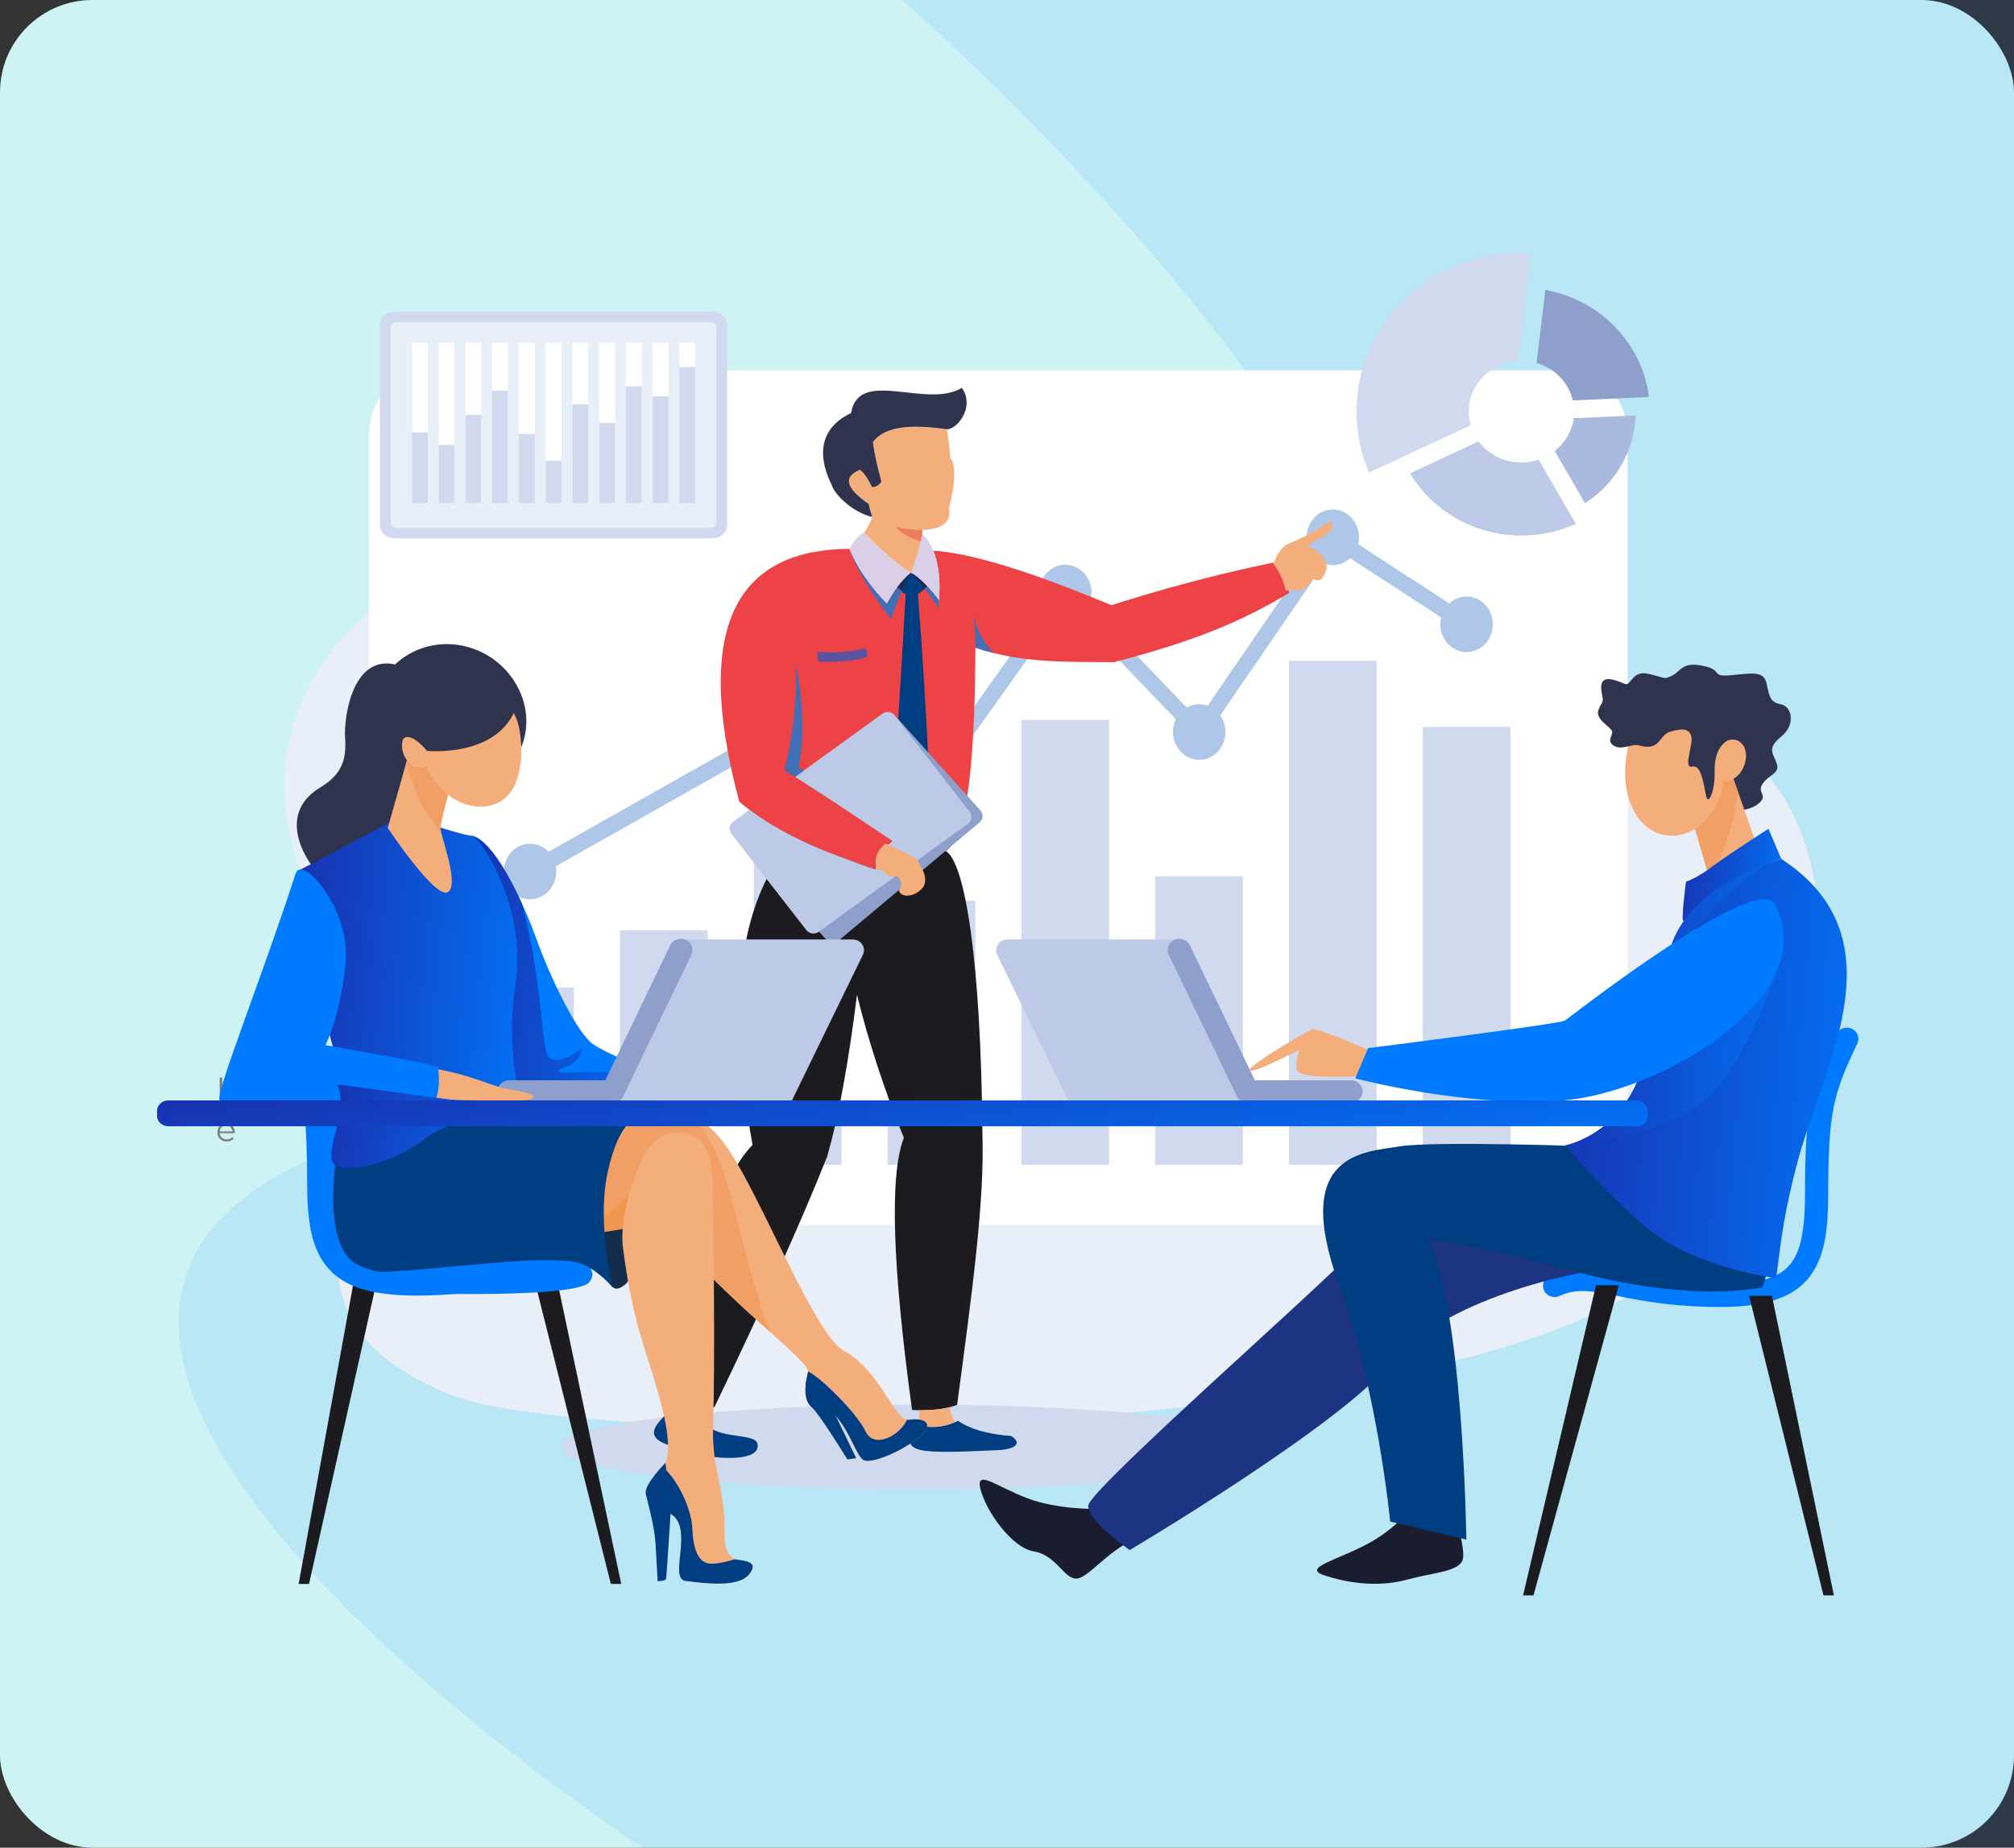
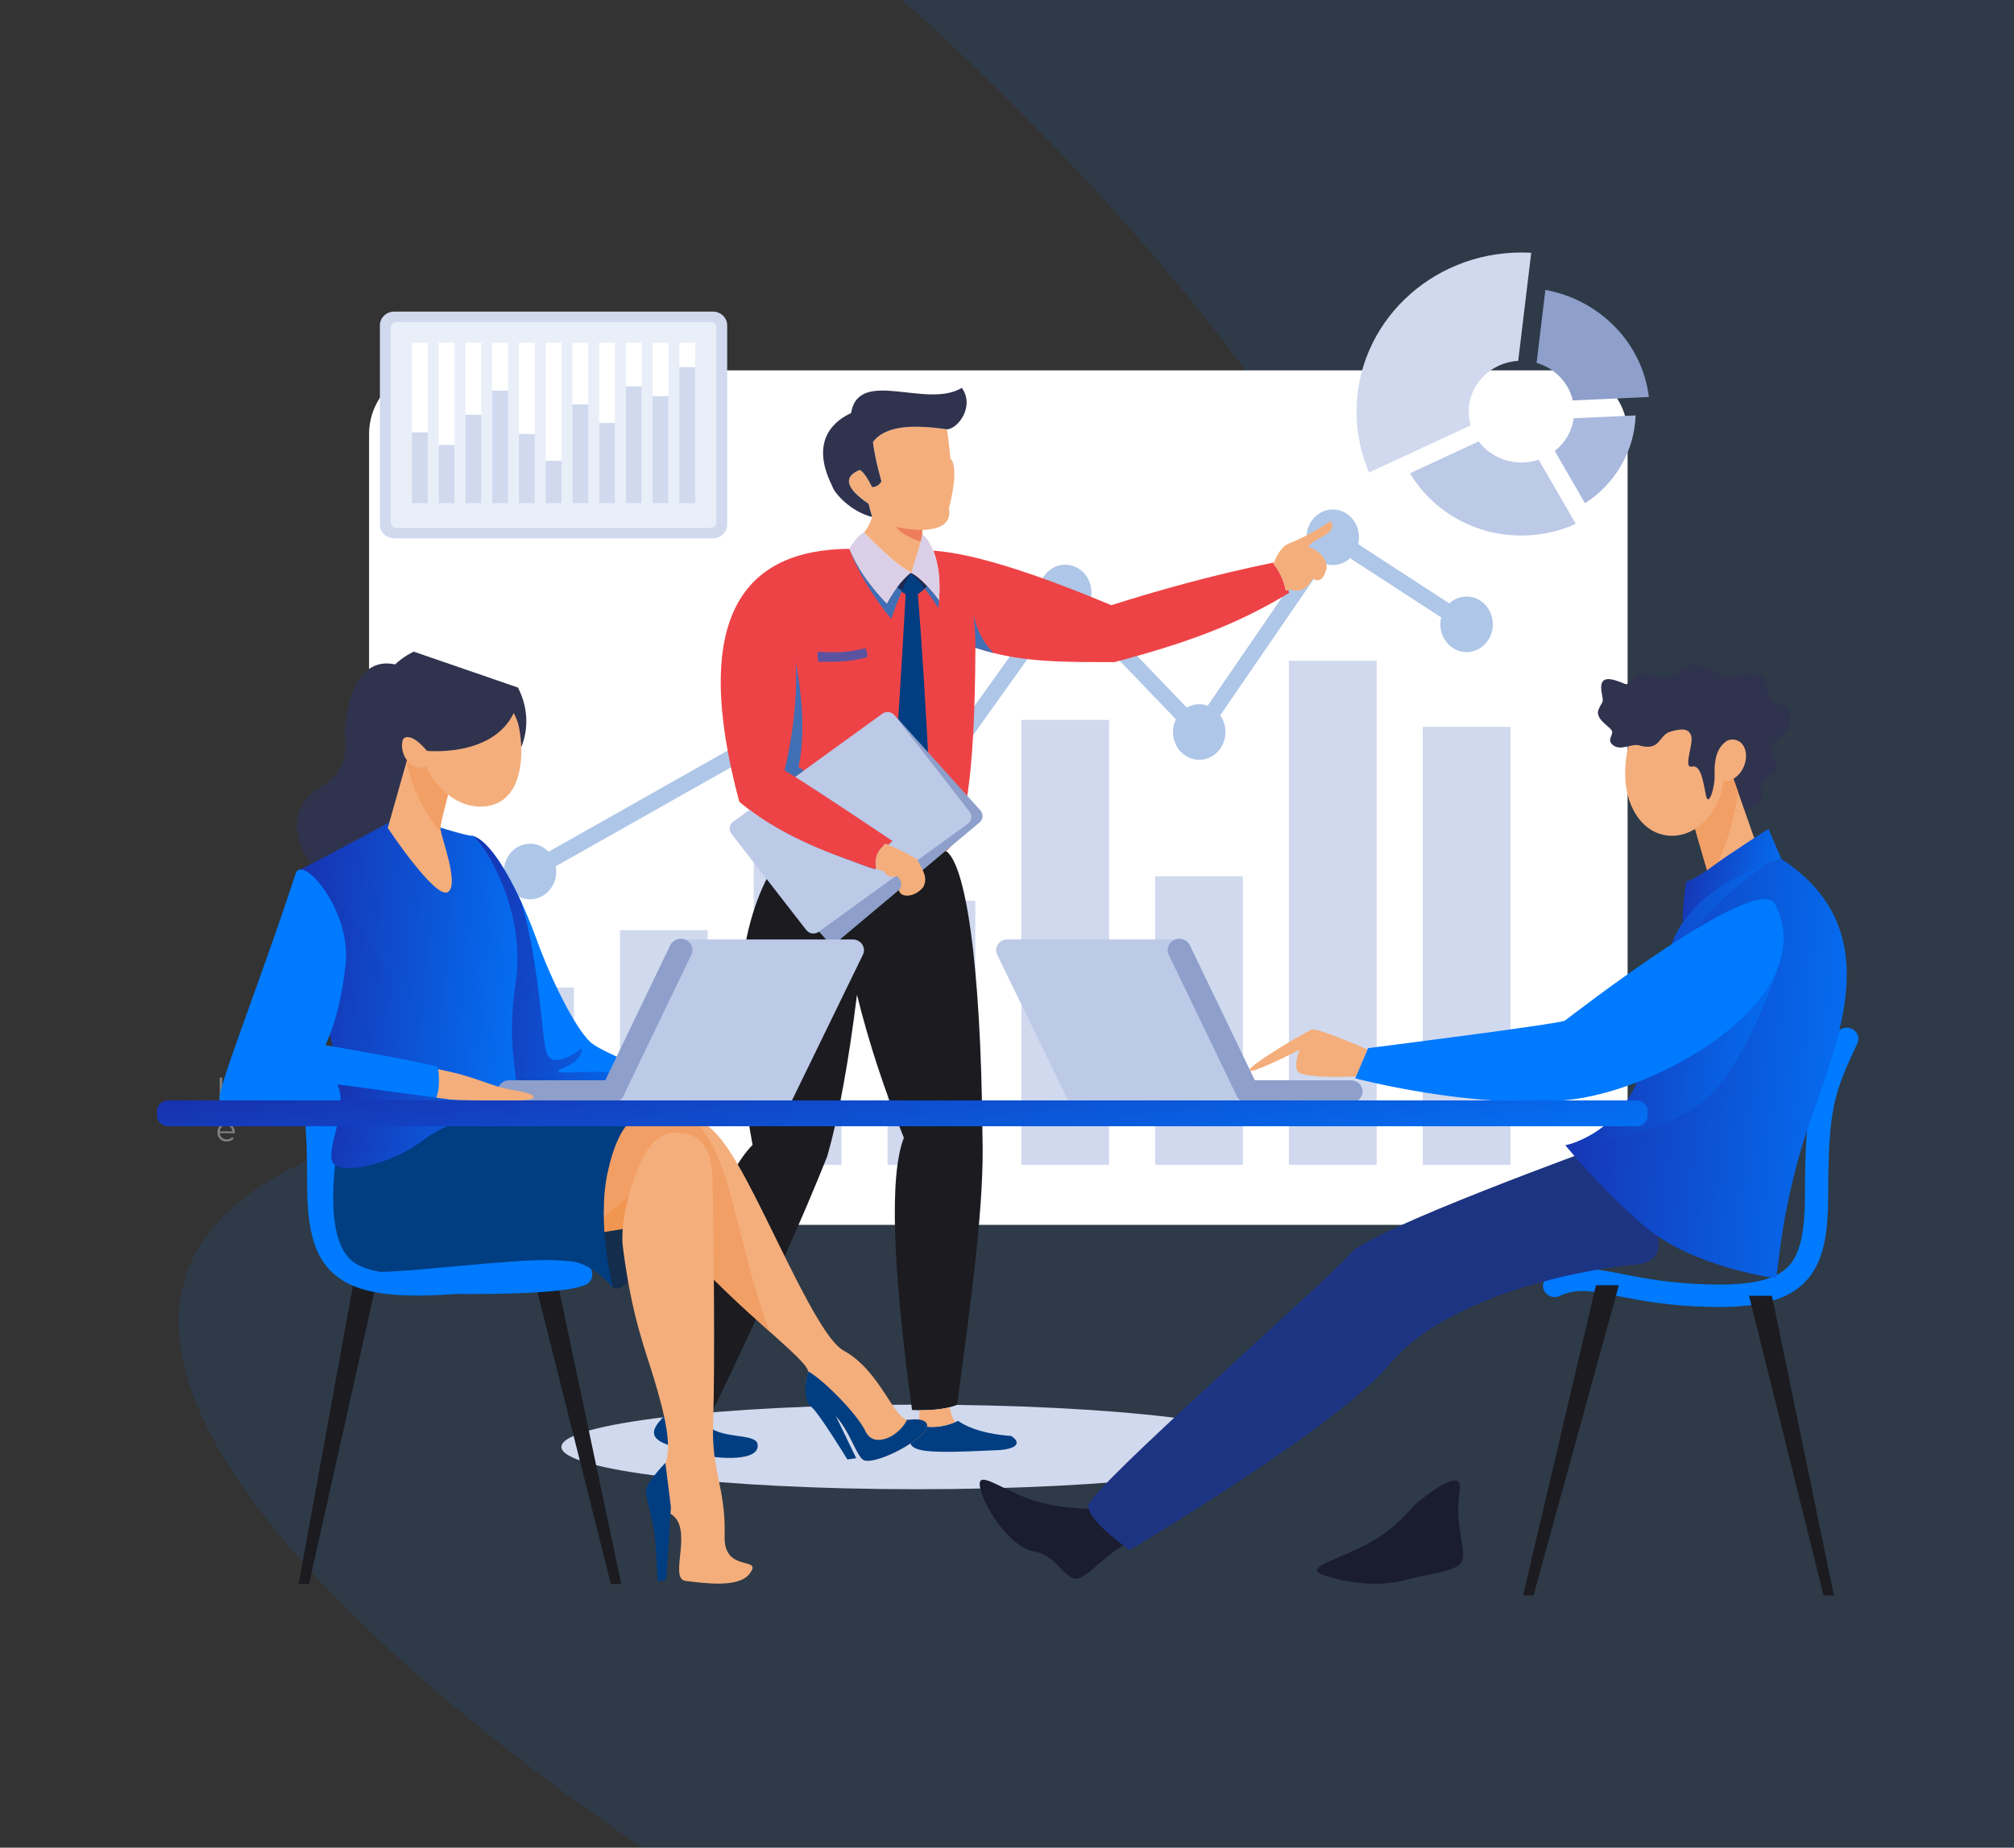
<svg xmlns="http://www.w3.org/2000/svg" width="654" height="600" viewBox="0 0 654 600" fill="none">
  <rect x="0" y="0" width="654" height="600" fill="#333333" stroke="none" />
-   <rect width="654" height="600" rx="30" fill="#CDF3F5" />
  <path opacity="0.1" d="M208.765 600H654V0H292.935C292.935 0 690.854 344.228 259.287 351.9C-161.974 359.391 208.765 600 208.765 600Z" fill="#007AFF" />
  <path d="M76.98 349.925H77.783V357.63H76.98V349.925ZM72.158 357.63H71.344V349.925H72.158V357.63ZM77.057 354.075H72.07V353.359H77.057V354.075ZM82.489 357.685C81.931 357.685 81.429 357.561 80.981 357.311C80.541 357.054 80.192 356.706 79.935 356.265C79.678 355.818 79.55 355.308 79.55 354.735C79.55 354.155 79.678 353.645 79.935 353.205C80.192 352.765 80.541 352.42 80.981 352.17C81.421 351.921 81.924 351.796 82.489 351.796C83.061 351.796 83.568 351.921 84.008 352.17C84.456 352.42 84.804 352.765 85.054 353.205C85.311 353.645 85.439 354.155 85.439 354.735C85.439 355.308 85.311 355.818 85.054 356.265C84.804 356.706 84.456 357.054 84.008 357.311C83.56 357.561 83.054 357.685 82.489 357.685ZM82.489 356.992C82.907 356.992 83.278 356.9 83.601 356.717C83.924 356.526 84.177 356.262 84.36 355.924C84.551 355.579 84.647 355.183 84.647 354.735C84.647 354.28 84.551 353.884 84.36 353.546C84.177 353.209 83.924 352.948 83.601 352.765C83.278 352.574 82.911 352.479 82.5 352.479C82.089 352.479 81.722 352.574 81.399 352.765C81.076 352.948 80.82 353.209 80.629 353.546C80.438 353.884 80.343 354.28 80.343 354.735C80.343 355.183 80.438 355.579 80.629 355.924C80.82 356.262 81.076 356.526 81.399 356.717C81.722 356.9 82.085 356.992 82.489 356.992ZM94.256 351.796C94.726 351.796 95.133 351.888 95.478 352.071C95.83 352.247 96.102 352.519 96.292 352.886C96.49 353.253 96.59 353.715 96.59 354.273V357.63H95.808V354.35C95.808 353.741 95.661 353.282 95.368 352.974C95.082 352.658 94.674 352.501 94.146 352.501C93.75 352.501 93.405 352.585 93.111 352.754C92.825 352.915 92.601 353.154 92.44 353.469C92.285 353.777 92.209 354.152 92.209 354.592V357.63H91.427V354.35C91.427 353.741 91.28 353.282 90.987 352.974C90.693 352.658 90.282 352.501 89.754 352.501C89.365 352.501 89.023 352.585 88.73 352.754C88.436 352.915 88.209 353.154 88.047 353.469C87.893 353.777 87.816 354.152 87.816 354.592V357.63H87.035V351.851H87.783V353.414L87.662 353.139C87.838 352.721 88.121 352.394 88.51 352.159C88.906 351.917 89.372 351.796 89.908 351.796C90.473 351.796 90.954 351.939 91.35 352.225C91.746 352.504 92.003 352.926 92.12 353.491L91.812 353.37C91.981 352.901 92.278 352.523 92.704 352.236C93.137 351.943 93.654 351.796 94.256 351.796ZM73.633 370.685C73.032 370.685 72.503 370.561 72.048 370.311C71.593 370.054 71.237 369.706 70.981 369.265C70.724 368.818 70.595 368.308 70.595 367.735C70.595 367.163 70.716 366.656 70.959 366.216C71.208 365.776 71.546 365.431 71.971 365.181C72.404 364.924 72.888 364.796 73.424 364.796C73.967 364.796 74.448 364.921 74.866 365.17C75.292 365.413 75.626 365.757 75.868 366.205C76.11 366.645 76.231 367.155 76.231 367.735C76.231 367.772 76.228 367.812 76.22 367.856C76.22 367.893 76.22 367.933 76.22 367.977H71.19V367.394H75.802L75.494 367.625C75.494 367.207 75.402 366.836 75.219 366.513C75.042 366.183 74.8 365.926 74.492 365.743C74.184 365.559 73.828 365.468 73.424 365.468C73.028 365.468 72.672 365.559 72.356 365.743C72.041 365.926 71.795 366.183 71.619 366.513C71.443 366.844 71.355 367.221 71.355 367.647V367.768C71.355 368.209 71.45 368.597 71.641 368.935C71.839 369.265 72.111 369.526 72.456 369.717C72.808 369.9 73.208 369.992 73.655 369.992C74.008 369.992 74.334 369.929 74.635 369.805C74.943 369.68 75.207 369.489 75.428 369.232L75.868 369.739C75.611 370.047 75.288 370.282 74.899 370.443C74.518 370.605 74.096 370.685 73.633 370.685Z" fill="#808080" />
  <path d="M121.82 357.63L125.342 349.925H126.146L129.669 357.63H128.81L125.574 350.398H125.904L122.667 357.63H121.82ZM123.207 355.572L123.449 354.911H127.929L128.171 355.572H123.207ZM133.761 357.685C133.255 357.685 132.8 357.572 132.396 357.344C131.993 357.109 131.673 356.772 131.439 356.331C131.204 355.891 131.086 355.359 131.086 354.735C131.086 354.104 131.204 353.572 131.439 353.139C131.681 352.699 132.004 352.365 132.407 352.137C132.811 351.91 133.262 351.796 133.761 351.796C134.312 351.796 134.803 351.921 135.236 352.17C135.677 352.413 136.021 352.754 136.271 353.194C136.521 353.634 136.645 354.148 136.645 354.735C136.645 355.315 136.521 355.829 136.271 356.276C136.021 356.717 135.677 357.062 135.236 357.311C134.803 357.561 134.312 357.685 133.761 357.685ZM130.778 357.63V349.462H131.56V353.557L131.45 354.724L131.527 355.891V357.63H130.778ZM133.706 356.992C134.117 356.992 134.484 356.9 134.807 356.717C135.13 356.526 135.387 356.262 135.578 355.924C135.768 355.579 135.864 355.183 135.864 354.735C135.864 354.28 135.768 353.884 135.578 353.546C135.387 353.209 135.13 352.948 134.807 352.765C134.484 352.574 134.117 352.479 133.706 352.479C133.295 352.479 132.925 352.574 132.594 352.765C132.271 352.948 132.015 353.209 131.824 353.546C131.64 353.884 131.549 354.28 131.549 354.735C131.549 355.183 131.64 355.579 131.824 355.924C132.015 356.262 132.271 356.526 132.594 356.717C132.925 356.9 133.295 356.992 133.706 356.992ZM140.594 357.685C140.036 357.685 139.534 357.561 139.086 357.311C138.646 357.054 138.297 356.706 138.04 356.265C137.784 355.818 137.655 355.308 137.655 354.735C137.655 354.155 137.784 353.645 138.04 353.205C138.297 352.765 138.646 352.42 139.086 352.17C139.526 351.921 140.029 351.796 140.594 351.796C141.167 351.796 141.673 351.921 142.113 352.17C142.561 352.42 142.91 352.765 143.159 353.205C143.416 353.645 143.544 354.155 143.544 354.735C143.544 355.308 143.416 355.818 143.159 356.265C142.91 356.706 142.561 357.054 142.113 357.311C141.666 357.561 141.159 357.685 140.594 357.685ZM140.594 356.992C141.012 356.992 141.383 356.9 141.706 356.717C142.029 356.526 142.282 356.262 142.466 355.924C142.656 355.579 142.752 355.183 142.752 354.735C142.752 354.28 142.656 353.884 142.466 353.546C142.282 353.209 142.029 352.948 141.706 352.765C141.383 352.574 141.016 352.479 140.605 352.479C140.194 352.479 139.827 352.574 139.504 352.765C139.182 352.948 138.925 353.209 138.734 353.546C138.543 353.884 138.448 354.28 138.448 354.735C138.448 355.183 138.543 355.579 138.734 355.924C138.925 356.262 139.182 356.526 139.504 356.717C139.827 356.9 140.191 356.992 140.594 356.992ZM147.529 357.685C147.037 357.685 146.608 357.594 146.241 357.41C145.874 357.227 145.588 356.951 145.382 356.584C145.184 356.218 145.085 355.759 145.085 355.209V351.851H145.866V355.12C145.866 355.737 146.017 356.203 146.318 356.518C146.626 356.827 147.055 356.981 147.606 356.981C148.009 356.981 148.358 356.9 148.651 356.739C148.952 356.57 149.18 356.328 149.334 356.012C149.495 355.697 149.576 355.319 149.576 354.878V351.851H150.358V357.63H149.609V356.045L149.73 356.331C149.547 356.757 149.261 357.091 148.872 357.333C148.49 357.568 148.042 357.685 147.529 357.685ZM154.363 357.685C153.82 357.685 153.402 357.539 153.108 357.245C152.815 356.951 152.668 356.537 152.668 356.001V350.574H153.45V355.957C153.45 356.295 153.534 356.555 153.703 356.739C153.879 356.922 154.128 357.014 154.451 357.014C154.796 357.014 155.082 356.915 155.31 356.717L155.585 357.278C155.431 357.417 155.244 357.52 155.024 357.586C154.811 357.652 154.591 357.685 154.363 357.685ZM151.633 352.501V351.851H155.211V352.501H151.633ZM125.276 370.685C124.785 370.685 124.355 370.594 123.988 370.41C123.621 370.227 123.335 369.951 123.13 369.584C122.932 369.218 122.833 368.759 122.833 368.209V364.851H123.614V368.12C123.614 368.737 123.765 369.203 124.065 369.518C124.374 369.827 124.803 369.981 125.353 369.981C125.757 369.981 126.106 369.9 126.399 369.739C126.7 369.57 126.928 369.328 127.082 369.012C127.243 368.697 127.324 368.319 127.324 367.878V364.851H128.105V370.63H127.357V369.045L127.478 369.331C127.294 369.757 127.008 370.091 126.619 370.333C126.238 370.568 125.79 370.685 125.276 370.685ZM131.836 370.685C131.359 370.685 130.907 370.619 130.482 370.487C130.056 370.348 129.722 370.175 129.48 369.97L129.832 369.353C130.067 369.529 130.368 369.684 130.735 369.816C131.102 369.94 131.487 370.003 131.891 370.003C132.441 370.003 132.837 369.918 133.08 369.75C133.322 369.573 133.443 369.342 133.443 369.056C133.443 368.843 133.373 368.678 133.234 368.561C133.102 368.436 132.925 368.344 132.705 368.286C132.485 368.22 132.239 368.164 131.968 368.12C131.696 368.076 131.425 368.025 131.153 367.966C130.889 367.908 130.647 367.823 130.427 367.713C130.207 367.596 130.027 367.438 129.887 367.24C129.755 367.042 129.689 366.777 129.689 366.447C129.689 366.132 129.777 365.849 129.953 365.6C130.129 365.35 130.386 365.156 130.724 365.016C131.069 364.869 131.487 364.796 131.979 364.796C132.353 364.796 132.727 364.847 133.102 364.95C133.476 365.046 133.784 365.174 134.026 365.335L133.685 365.963C133.428 365.787 133.153 365.662 132.859 365.589C132.566 365.508 132.272 365.468 131.979 365.468C131.458 365.468 131.072 365.559 130.823 365.743C130.581 365.919 130.46 366.146 130.46 366.425C130.46 366.645 130.526 366.818 130.658 366.943C130.797 367.067 130.977 367.166 131.197 367.24C131.425 367.306 131.671 367.361 131.935 367.405C132.206 367.449 132.474 367.504 132.738 367.57C133.01 367.629 133.256 367.713 133.476 367.823C133.703 367.926 133.883 368.076 134.015 368.275C134.155 368.465 134.224 368.719 134.224 369.034C134.224 369.372 134.129 369.665 133.938 369.915C133.755 370.157 133.483 370.348 133.124 370.487C132.771 370.619 132.342 370.685 131.836 370.685Z" fill="#808080" />
  <path d="M187.025 357.696C186.453 357.696 185.902 357.605 185.374 357.421C184.853 357.23 184.449 356.988 184.163 356.695L184.482 356.067C184.754 356.331 185.117 356.555 185.572 356.739C186.034 356.915 186.519 357.003 187.025 357.003C187.509 357.003 187.902 356.944 188.203 356.827C188.511 356.702 188.735 356.537 188.874 356.331C189.021 356.126 189.094 355.898 189.094 355.649C189.094 355.348 189.006 355.106 188.83 354.922C188.661 354.739 188.438 354.596 188.159 354.493C187.88 354.383 187.572 354.288 187.234 354.207C186.897 354.126 186.559 354.042 186.221 353.954C185.884 353.858 185.572 353.733 185.286 353.579C185.007 353.425 184.779 353.223 184.603 352.974C184.434 352.717 184.35 352.383 184.35 351.972C184.35 351.591 184.449 351.242 184.647 350.926C184.853 350.604 185.165 350.347 185.583 350.156C186.001 349.958 186.537 349.859 187.19 349.859C187.623 349.859 188.052 349.921 188.478 350.046C188.904 350.163 189.271 350.328 189.579 350.541L189.304 351.191C188.973 350.97 188.621 350.809 188.247 350.706C187.88 350.604 187.524 350.552 187.179 350.552C186.717 350.552 186.335 350.615 186.034 350.739C185.733 350.864 185.51 351.033 185.363 351.246C185.223 351.451 185.154 351.686 185.154 351.95C185.154 352.251 185.238 352.493 185.407 352.677C185.583 352.86 185.81 353.003 186.089 353.106C186.375 353.209 186.687 353.3 187.025 353.381C187.363 353.462 187.696 353.55 188.027 353.645C188.364 353.741 188.672 353.866 188.951 354.02C189.238 354.166 189.465 354.365 189.634 354.614C189.81 354.864 189.898 355.19 189.898 355.594C189.898 355.968 189.795 356.317 189.59 356.64C189.384 356.955 189.069 357.212 188.643 357.41C188.225 357.601 187.685 357.696 187.025 357.696ZM193.962 357.685C193.361 357.685 192.832 357.561 192.377 357.311C191.922 357.054 191.566 356.706 191.31 356.265C191.053 355.818 190.924 355.308 190.924 354.735C190.924 354.163 191.045 353.656 191.288 353.216C191.537 352.776 191.875 352.431 192.3 352.181C192.733 351.924 193.218 351.796 193.753 351.796C194.296 351.796 194.777 351.921 195.195 352.17C195.621 352.413 195.955 352.757 196.197 353.205C196.439 353.645 196.56 354.155 196.56 354.735C196.56 354.772 196.557 354.812 196.549 354.856C196.549 354.893 196.549 354.933 196.549 354.977H191.519V354.394H196.131L195.823 354.625C195.823 354.207 195.731 353.836 195.548 353.513C195.372 353.183 195.129 352.926 194.821 352.743C194.513 352.559 194.157 352.468 193.753 352.468C193.357 352.468 193.001 352.559 192.686 352.743C192.37 352.926 192.124 353.183 191.948 353.513C191.772 353.844 191.684 354.221 191.684 354.647V354.768C191.684 355.209 191.779 355.597 191.97 355.935C192.168 356.265 192.44 356.526 192.785 356.717C193.137 356.9 193.537 356.992 193.985 356.992C194.337 356.992 194.663 356.929 194.964 356.805C195.272 356.68 195.537 356.489 195.757 356.232L196.197 356.739C195.94 357.047 195.617 357.282 195.228 357.443C194.847 357.605 194.425 357.685 193.962 357.685ZM198.151 357.63V351.851H198.9V353.425L198.823 353.15C198.984 352.71 199.256 352.376 199.637 352.148C200.019 351.913 200.492 351.796 201.057 351.796V352.556C201.028 352.556 200.999 352.556 200.969 352.556C200.94 352.548 200.91 352.545 200.881 352.545C200.272 352.545 199.795 352.732 199.45 353.106C199.105 353.473 198.933 353.998 198.933 354.68V357.63H198.151ZM204.217 357.63L201.652 351.851H202.466L204.822 357.212H204.437L206.826 351.851H207.596L205.02 357.63H204.217ZM184.735 370.63V364.851H185.517V370.63H184.735ZM185.132 363.574C184.97 363.574 184.834 363.519 184.724 363.409C184.614 363.299 184.559 363.167 184.559 363.013C184.559 362.859 184.614 362.73 184.724 362.628C184.834 362.517 184.97 362.462 185.132 362.462C185.293 362.462 185.429 362.514 185.539 362.616C185.649 362.719 185.704 362.848 185.704 363.002C185.704 363.163 185.649 363.299 185.539 363.409C185.436 363.519 185.3 363.574 185.132 363.574ZM190.091 370.685C189.519 370.685 189.005 370.561 188.55 370.311C188.102 370.054 187.75 369.706 187.493 369.265C187.237 368.818 187.108 368.308 187.108 367.735C187.108 367.155 187.237 366.645 187.493 366.205C187.75 365.765 188.102 365.42 188.55 365.17C189.005 364.921 189.519 364.796 190.091 364.796C190.583 364.796 191.027 364.891 191.423 365.082C191.819 365.273 192.131 365.559 192.359 365.941L191.775 366.337C191.577 366.044 191.331 365.827 191.038 365.688C190.744 365.548 190.425 365.479 190.08 365.479C189.669 365.479 189.299 365.574 188.968 365.765C188.638 365.948 188.378 366.209 188.187 366.546C187.996 366.884 187.901 367.28 187.901 367.735C187.901 368.19 187.996 368.586 188.187 368.924C188.378 369.262 188.638 369.526 188.968 369.717C189.299 369.9 189.669 369.992 190.08 369.992C190.425 369.992 190.744 369.922 191.038 369.783C191.331 369.643 191.577 369.43 191.775 369.144L192.359 369.54C192.131 369.915 191.819 370.201 191.423 370.399C191.027 370.59 190.583 370.685 190.091 370.685ZM196.252 370.685C195.65 370.685 195.122 370.561 194.667 370.311C194.212 370.054 193.856 369.706 193.599 369.265C193.342 368.818 193.214 368.308 193.214 367.735C193.214 367.163 193.335 366.656 193.577 366.216C193.827 365.776 194.164 365.431 194.59 365.181C195.023 364.924 195.507 364.796 196.043 364.796C196.586 364.796 197.067 364.921 197.485 365.17C197.911 365.413 198.245 365.757 198.487 366.205C198.729 366.645 198.85 367.155 198.85 367.735C198.85 367.772 198.846 367.812 198.839 367.856C198.839 367.893 198.839 367.933 198.839 367.977H193.808V367.394H198.421L198.113 367.625C198.113 367.207 198.021 366.836 197.837 366.513C197.661 366.183 197.419 365.926 197.111 365.743C196.803 365.559 196.447 365.468 196.043 365.468C195.647 365.468 195.291 365.559 194.975 365.743C194.66 365.926 194.414 366.183 194.238 366.513C194.062 366.844 193.974 367.221 193.974 367.647V367.768C193.974 368.209 194.069 368.597 194.26 368.935C194.458 369.265 194.729 369.526 195.074 369.717C195.427 369.9 195.827 369.992 196.274 369.992C196.626 369.992 196.953 369.929 197.254 369.805C197.562 369.68 197.826 369.489 198.047 369.232L198.487 369.739C198.23 370.047 197.907 370.282 197.518 370.443C197.137 370.605 196.715 370.685 196.252 370.685Z" fill="#808080" />
  <path d="M242.488 357.696C241.908 357.696 241.373 357.601 240.881 357.41C240.389 357.212 239.964 356.937 239.604 356.584C239.244 356.232 238.962 355.818 238.756 355.341C238.558 354.864 238.459 354.343 238.459 353.777C238.459 353.212 238.558 352.691 238.756 352.214C238.962 351.737 239.244 351.323 239.604 350.97C239.971 350.618 240.4 350.347 240.892 350.156C241.384 349.958 241.919 349.859 242.499 349.859C243.057 349.859 243.581 349.954 244.073 350.145C244.565 350.328 244.979 350.607 245.317 350.981L244.8 351.499C244.484 351.176 244.136 350.945 243.754 350.805C243.372 350.659 242.961 350.585 242.521 350.585C242.059 350.585 241.629 350.666 241.233 350.827C240.837 350.981 240.492 351.205 240.198 351.499C239.905 351.785 239.674 352.123 239.505 352.512C239.343 352.893 239.263 353.315 239.263 353.777C239.263 354.24 239.343 354.665 239.505 355.054C239.674 355.436 239.905 355.774 240.198 356.067C240.492 356.353 240.837 356.577 241.233 356.739C241.629 356.893 242.059 356.97 242.521 356.97C242.961 356.97 243.372 356.896 243.754 356.75C244.136 356.603 244.484 356.368 244.8 356.045L245.317 356.562C244.979 356.937 244.565 357.219 244.073 357.41C243.581 357.601 243.053 357.696 242.488 357.696ZM248.986 357.685C248.428 357.685 247.926 357.561 247.478 357.311C247.038 357.054 246.689 356.706 246.432 356.265C246.175 355.818 246.047 355.308 246.047 354.735C246.047 354.155 246.175 353.645 246.432 353.205C246.689 352.765 247.038 352.42 247.478 352.17C247.918 351.921 248.421 351.796 248.986 351.796C249.559 351.796 250.065 351.921 250.505 352.17C250.953 352.42 251.301 352.765 251.551 353.205C251.808 353.645 251.936 354.155 251.936 354.735C251.936 355.308 251.808 355.818 251.551 356.265C251.301 356.706 250.953 357.054 250.505 357.311C250.058 357.561 249.551 357.685 248.986 357.685ZM248.986 356.992C249.404 356.992 249.775 356.9 250.098 356.717C250.421 356.526 250.674 356.262 250.857 355.924C251.048 355.579 251.144 355.183 251.144 354.735C251.144 354.28 251.048 353.884 250.857 353.546C250.674 353.209 250.421 352.948 250.098 352.765C249.775 352.574 249.408 352.479 248.997 352.479C248.586 352.479 248.219 352.574 247.896 352.765C247.573 352.948 247.317 353.209 247.126 353.546C246.935 353.884 246.84 354.28 246.84 354.735C246.84 355.183 246.935 355.579 247.126 355.924C247.317 356.262 247.573 356.526 247.896 356.717C248.219 356.9 248.582 356.992 248.986 356.992ZM256.482 351.796C256.952 351.796 257.363 351.888 257.715 352.071C258.074 352.247 258.353 352.519 258.551 352.886C258.757 353.253 258.86 353.715 258.86 354.273V357.63H258.078V354.35C258.078 353.741 257.924 353.282 257.616 352.974C257.315 352.658 256.889 352.501 256.339 352.501C255.928 352.501 255.568 352.585 255.26 352.754C254.959 352.915 254.724 353.154 254.556 353.469C254.394 353.777 254.313 354.152 254.313 354.592V357.63H253.532V351.851H254.28V353.436L254.159 353.139C254.343 352.721 254.636 352.394 255.04 352.159C255.444 351.917 255.924 351.796 256.482 351.796ZM262.798 357.685C262.255 357.685 261.837 357.539 261.543 357.245C261.25 356.951 261.103 356.537 261.103 356.001V350.574H261.884V355.957C261.884 356.295 261.969 356.555 262.138 356.739C262.314 356.922 262.563 357.014 262.886 357.014C263.231 357.014 263.517 356.915 263.745 356.717L264.02 357.278C263.866 357.417 263.679 357.52 263.459 357.586C263.246 357.652 263.026 357.685 262.798 357.685ZM260.068 352.501V351.851H263.646V352.501H260.068ZM242.598 370.63V369.353L242.565 369.144V367.009C242.565 366.517 242.426 366.139 242.147 365.875C241.875 365.611 241.468 365.479 240.925 365.479C240.551 365.479 240.195 365.541 239.857 365.666C239.52 365.79 239.233 365.956 238.999 366.161L238.646 365.578C238.94 365.328 239.292 365.137 239.703 365.005C240.114 364.866 240.547 364.796 241.002 364.796C241.75 364.796 242.327 364.983 242.73 365.357C243.141 365.724 243.347 366.286 243.347 367.042V370.63H242.598ZM240.606 370.685C240.173 370.685 239.795 370.616 239.472 370.476C239.156 370.329 238.914 370.131 238.745 369.882C238.577 369.625 238.492 369.331 238.492 369.001C238.492 368.7 238.562 368.429 238.701 368.186C238.848 367.937 239.083 367.739 239.406 367.592C239.736 367.438 240.176 367.361 240.727 367.361H242.719V367.944H240.749C240.191 367.944 239.802 368.043 239.582 368.242C239.369 368.44 239.263 368.686 239.263 368.979C239.263 369.309 239.391 369.573 239.648 369.772C239.905 369.97 240.264 370.069 240.727 370.069C241.167 370.069 241.545 369.97 241.861 369.772C242.183 369.566 242.418 369.273 242.565 368.891L242.741 369.43C242.594 369.812 242.338 370.117 241.971 370.344C241.611 370.572 241.156 370.685 240.606 370.685ZM247.869 370.685C247.297 370.685 246.783 370.561 246.328 370.311C245.88 370.054 245.528 369.706 245.271 369.265C245.014 368.818 244.886 368.308 244.886 367.735C244.886 367.155 245.014 366.645 245.271 366.205C245.528 365.765 245.88 365.42 246.328 365.17C246.783 364.921 247.297 364.796 247.869 364.796C248.361 364.796 248.805 364.891 249.201 365.082C249.597 365.273 249.909 365.559 250.137 365.941L249.553 366.337C249.355 366.044 249.109 365.827 248.816 365.688C248.522 365.548 248.203 365.479 247.858 365.479C247.447 365.479 247.077 365.574 246.746 365.765C246.416 365.948 246.156 366.209 245.965 366.546C245.774 366.884 245.679 367.28 245.679 367.735C245.679 368.19 245.774 368.586 245.965 368.924C246.156 369.262 246.416 369.526 246.746 369.717C247.077 369.9 247.447 369.992 247.858 369.992C248.203 369.992 248.522 369.922 248.816 369.783C249.109 369.643 249.355 369.43 249.553 369.144L250.137 369.54C249.909 369.915 249.597 370.201 249.201 370.399C248.805 370.59 248.361 370.685 247.869 370.685ZM253.564 370.685C253.021 370.685 252.603 370.539 252.309 370.245C252.016 369.951 251.869 369.537 251.869 369.001V363.574H252.65V368.957C252.65 369.295 252.735 369.555 252.903 369.739C253.08 369.922 253.329 370.014 253.652 370.014C253.997 370.014 254.283 369.915 254.511 369.717L254.786 370.278C254.632 370.417 254.445 370.52 254.224 370.586C254.012 370.652 253.791 370.685 253.564 370.685ZM250.834 365.501V364.851H254.412V365.501H250.834Z" fill="#808080" />
-   <path fill-rule="evenodd" clip-rule="evenodd" d="M148.558 181.577C223.616 154.231 299.898 178.404 351.636 231.067C377.51 257.402 417.606 248.303 458.431 239.203C499.228 230.112 540.755 221.015 569.54 247.292C608.836 283.172 590.836 375.413 536.95 415.37C463.706 469.676 190.844 471.305 145.57 452.669C68.205 420.824 145.078 361.853 108.965 305.327C66.36 238.638 115.388 193.658 148.558 181.577Z" fill="#E9EFF8" />
  <path fill-rule="evenodd" clip-rule="evenodd" d="M139.431 120.274H508.938C519.714 120.274 528.525 129.617 528.525 141.038V376.981C528.525 388.402 519.714 397.745 508.938 397.745H139.431C128.657 397.745 119.843 388.402 119.843 376.981V141.038C119.84 129.617 128.657 120.274 139.431 120.274Z" fill="white" />
  <path fill-rule="evenodd" clip-rule="evenodd" d="M178.118 276.598L250.651 235.633C250.55 235.085 250.497 234.513 250.497 233.931C250.497 228.95 254.31 224.907 259.011 224.907C263.712 224.907 267.526 228.947 267.526 233.931C267.526 234.228 267.514 234.519 267.486 234.805L295.938 247.474C297.498 245.506 299.841 244.254 302.456 244.254C303.476 244.254 304.453 244.447 305.357 244.792L338.986 197.673C337.981 196.192 337.387 194.372 337.387 192.409C337.387 187.426 341.204 183.383 345.905 183.383C350.605 183.383 354.419 187.423 354.419 192.409C354.419 193.902 354.077 195.307 353.47 196.548L385.374 229.762C386.575 229.073 387.955 228.681 389.417 228.681C390.377 228.681 391.304 228.849 392.164 229.163L425.977 179.877C424.911 178.371 424.281 176.503 424.281 174.476C424.281 169.49 428.094 165.45 432.795 165.45C437.499 165.45 441.309 169.49 441.309 174.476C441.309 175.246 441.22 175.997 441.046 176.711L470.627 195.946C472.127 194.551 474.09 193.706 476.243 193.706C480.944 193.706 484.757 197.746 484.757 202.73C484.757 207.713 480.944 211.756 476.243 211.756C471.539 211.756 467.726 207.716 467.726 202.73C467.726 201.96 467.821 201.212 467.992 200.495L438.411 181.26C436.911 182.657 434.948 183.503 432.795 183.503C431.835 183.503 430.914 183.335 430.048 183.024L396.237 232.31C397.301 233.816 397.929 235.689 397.929 237.711C397.929 242.695 394.115 246.738 389.414 246.738C384.713 246.738 380.9 242.697 380.9 237.711C380.9 236.219 381.241 234.813 381.846 233.573L349.945 200.358C348.741 201.047 347.363 201.439 345.902 201.439C344.885 201.439 343.908 201.246 343.001 200.901L309.372 248.023C310.377 249.504 310.968 251.318 310.968 253.284C310.968 258.27 307.157 262.31 302.454 262.31C297.753 262.31 293.939 258.27 293.939 253.284C293.939 252.99 293.953 252.698 293.981 252.413L265.529 239.741C263.967 241.712 261.626 242.961 259.008 242.961C256.67 242.961 254.551 241.961 253.011 240.343L180.478 281.31C180.576 281.862 180.632 282.43 180.632 283.012C180.632 287.996 176.819 292.036 172.115 292.036C167.414 292.036 163.604 287.996 163.604 283.012C163.604 278.029 167.414 273.989 172.115 273.989C174.459 273.977 176.578 274.977 178.118 276.598Z" fill="#AEC6E7" />
  <path fill-rule="evenodd" clip-rule="evenodd" d="M157.873 320.682H186.364V378.252H157.873V320.682ZM462.001 236.039H490.489V378.252H462.001V236.039ZM418.553 214.581H447.044V378.249H418.553V214.581ZM375.108 284.558H403.599V378.249H375.108V284.558ZM331.662 233.788H360.154V378.252H331.662V233.788ZM288.214 292.495H316.706V378.252H288.214V292.495ZM244.766 270.514H273.258V378.252H244.766V270.514ZM201.321 302.085H229.812V378.252H201.321V302.085Z" fill="#D0D9EE" />
  <path fill-rule="evenodd" clip-rule="evenodd" d="M510.743 130.031L535.441 128.917C533.304 111.426 519.546 97.371 501.823 94.143L498.97 117.849C504.841 119.546 509.385 124.205 510.743 130.031Z" fill="#8D9FCA" />
  <path fill-rule="evenodd" clip-rule="evenodd" d="M511.71 170.125L499.651 149.292C497.895 149.88 496.005 150.199 494.043 150.199C488.325 150.199 483.263 147.491 480.155 143.339L457.874 153.69C465.07 165.772 478.571 173.908 494.043 173.908C500.359 173.908 506.348 172.553 511.71 170.125Z" fill="#BCC9E7" />
  <path fill-rule="evenodd" clip-rule="evenodd" d="M504.878 146.467L514.7 163.434C524.292 157.218 530.718 146.794 531.132 134.903L511.021 135.808C510.45 140.091 508.179 143.863 504.878 146.467Z" fill="#AAB9DE" />
  <path fill-rule="evenodd" clip-rule="evenodd" d="M477.554 138.126C477.145 136.706 476.924 135.217 476.924 133.674C476.924 124.882 484.036 117.698 493.007 117.18L497.229 82.09C496.176 82.031 495.112 82 494.043 82C464.476 82 440.504 105.135 440.504 133.674C440.504 140.679 441.949 147.357 444.564 153.449L477.554 138.126Z" fill="#D0D9EE" />
  <path fill-rule="evenodd" clip-rule="evenodd" d="M557.98 424.43C571.476 424.43 580.026 422.092 585.486 416.963C592.248 410.601 593.648 400.754 593.67 387.92C593.712 360.938 595.257 355.36 603.128 338.88C604.001 337.055 603.173 334.891 601.28 334.048C599.387 333.205 597.145 334 596.271 335.831C587.953 353.247 586.164 359.647 586.119 387.906C586.099 400.911 584.391 407.818 580.219 411.738C575.938 415.762 568.205 417.422 555.141 417.105C542.528 416.803 533.843 415.101 526.866 413.732C517.69 411.934 511.058 410.629 503.196 414.258C501.314 415.126 500.519 417.301 501.418 419.119C502.316 420.936 504.57 421.703 506.449 420.838C512.029 418.262 516.767 419.191 525.362 420.874C532.63 422.302 541.674 424.074 554.954 424.391C555.987 424.421 557 424.43 557.98 424.43Z" fill="#007AFF" />
  <path fill-rule="evenodd" clip-rule="evenodd" d="M297.787 456.135C234.004 456.135 182.296 462.284 182.296 469.866C182.296 477.453 234.004 483.602 297.787 483.602C361.57 483.602 413.281 477.453 413.281 469.866C413.281 462.281 361.573 456.135 297.787 456.135Z" fill="#D0D9EE" />
  <path fill-rule="evenodd" clip-rule="evenodd" d="M307.217 276.382C313.374 280.521 318.528 311.28 319.029 368.657C319.685 390.182 315.812 418.702 310.806 456.186C306.721 457.871 300.73 458.104 296.169 457.871C289.816 411.349 288.777 381.651 293.512 369.463C287.372 354.501 282.214 338.928 278.283 323.042C275.553 345.088 272.328 362.581 268.615 375.525C260.375 396.247 248.171 423.38 231.996 456.933C228.258 457.423 221.609 456.337 217.739 453.901C223.392 412.853 234.202 382.007 244.38 371.79C234.698 319.324 242.756 292.003 254.77 275.974C276.208 279.048 294.816 278.835 307.217 276.382Z" fill="#1B1B20" />
  <path fill-rule="evenodd" clip-rule="evenodd" d="M240.052 260.322C224.017 200.33 241.479 178.477 275.822 178.214C278.09 184.04 282.144 189.993 287.985 196.077C290.393 191.636 293.011 188.251 295.836 185.93C298.854 187.84 301.875 190.836 304.902 194.915C305.425 188.699 304.821 183.335 303.085 178.819C315.443 179.647 334.703 185.549 360.871 196.533C375.251 191.964 393.29 186.829 413.561 182.677L413.631 182.73L413.488 183.086C415.084 184.648 416.974 188.604 417.551 191.757C417.873 191.673 418.083 191.62 418.318 191.564L418.66 192.502C401.74 202.805 385.277 208.85 361.831 215.026C346.947 214.911 331.903 215.474 316.745 210.337C316.527 253.479 313.382 271.424 307.217 276.382C301.307 277.55 293.985 278.21 285.622 278.244C285.073 279.224 284.67 280.826 284.27 282.365C280.333 281.184 276.002 279.244 271.231 277.746L269.92 277.233C256.778 272.09 247.695 266.84 240.052 260.322Z" fill="#EE4346" />
  <path fill-rule="evenodd" clip-rule="evenodd" d="M324.528 470.891C312.279 471.442 303.124 471.857 298.815 470.821C294.167 469.709 294.937 466.968 297.272 462.519C301.855 463.964 306.467 463.594 311.112 461.408C315.093 464.123 320.838 465.756 328.336 466.307C331.626 468.36 330.478 470.434 324.528 470.891ZM229.168 472.649C222.37 470.795 216.519 469.516 214.083 467.864C210.821 465.649 212.588 462.992 215.911 459.644C219.865 462.309 224.389 463.244 229.488 462.455C233.091 467.391 244.8 465.313 245.951 468.698C247.387 474.995 232.29 473.5 229.168 472.649Z" fill="#003D81" />
  <path fill-rule="evenodd" clip-rule="evenodd" d="M290.188 255.901C291.32 239.01 292.703 218.451 294.089 192.941C292.616 192.224 291.583 191.082 291.236 190.796C292.647 188.912 294.119 187.341 295.651 186.082C297.39 187.179 299.126 188.638 300.864 190.458C300.327 191.177 299.394 192.009 298.056 192.958C299.35 208.654 300.671 230.045 302.029 257.128C301.287 259.639 299.042 262.207 296.138 264.153C294.243 262.674 291.084 259.956 290.188 255.901Z" fill="#003D81" />
  <path fill-rule="evenodd" clip-rule="evenodd" d="M287.985 196.074C282.144 189.99 278.09 184.038 275.822 178.211C277.096 175.887 279.101 173.552 280.509 172.894C287.304 179.734 291.622 183.559 295.763 185.888C295.791 185.9 295.81 185.914 295.836 185.925C295.892 185.746 295.945 185.561 295.998 185.379C297.093 181.767 298.68 177.581 299.369 173.412C301.318 174.748 302.02 176.778 303.087 178.816C304.82 183.329 305.428 188.697 304.904 194.912C303.619 193.179 302.334 191.642 301.052 190.304C299.313 188.487 297.574 187.028 295.838 185.928C294.307 187.188 292.837 188.758 291.423 190.645C290.23 192.233 289.085 194.042 287.985 196.074Z" fill="#DACFE6" />
  <path fill-rule="evenodd" clip-rule="evenodd" d="M265.715 214.864C265.496 213.918 265.432 212.837 265.524 211.622C271.284 212.109 276.449 211.739 280.991 210.457C281.475 211.345 281.693 212.297 281.635 213.318C278.138 214.581 272.829 215.096 265.715 214.864Z" fill="#5C53A0" />
  <path fill-rule="evenodd" clip-rule="evenodd" d="M280.582 172.936C281.635 171.671 282.525 169.988 283.247 167.883C282.864 166.76 282.475 165.34 282.066 163.624C274.632 158.523 273.68 154.846 279.216 152.587C280.305 153.206 281.637 155.079 283.205 158.195C284.513 158.173 285.518 157.548 286.221 156.322C284.782 151.081 283.863 146.833 283.463 143.571C287.302 138.319 296.009 137.737 307.488 139.414C307.959 142.381 308.326 145.523 308.592 148.838C310.588 150.689 310.176 157.394 308.13 165.085C308.967 169.501 306.1 171.841 299.531 172.107L299.439 173.454C298.753 177.623 297.165 181.809 296.073 185.418L295.835 185.928C291.694 183.601 287.372 179.776 280.582 172.936Z" fill="#F4AE7C" />
  <path fill-rule="evenodd" clip-rule="evenodd" d="M307.488 139.414C296.009 137.737 287.298 138.319 283.462 143.571C283.863 146.833 284.781 151.081 286.22 156.322C285.518 157.546 284.512 158.17 283.205 158.195C281.634 155.079 280.304 153.209 279.215 152.587C273.68 154.846 274.632 158.523 282.065 163.624C282.471 165.34 282.863 166.76 283.247 167.883C276.491 166.275 270.947 160.298 270.202 157.75C262.62 142.527 271.594 136.351 276.37 134.128C278.787 119.26 300.925 132.907 312.329 125.946C316.666 132 310.974 139.355 307.488 139.414Z" fill="#2F334E" />
  <path fill-rule="evenodd" clip-rule="evenodd" d="M290.852 171.066C292.954 171.629 297.104 172.18 299.531 172.108L299.439 173.454C299.307 174.263 299.139 175.07 298.949 175.876C298.924 175.868 298.901 175.859 298.873 175.851C295.116 174.585 292.442 172.992 290.852 171.066Z" fill="#ED7D5B" />
  <path fill-rule="evenodd" clip-rule="evenodd" d="M300.281 191.16C300.561 190.892 300.819 190.609 301.049 190.304C298.523 187.711 296.723 186.303 295.651 186.082C294.886 187.411 293.92 189.444 292.87 191.914C292.148 191.365 291.641 190.827 291.42 190.645C292.775 188.834 294.186 187.313 295.651 186.082C297.048 187.173 298.59 188.867 300.281 191.16Z" fill="#1D2A53" />
  <path fill-rule="evenodd" clip-rule="evenodd" d="M229.174 457.026C228.64 458.809 228.427 460.663 228.544 462.578C224.361 463.059 220.576 462.343 217.183 460.428C218.146 458.68 218.868 456.791 219.347 454.766C222.281 456.13 226.083 456.903 229.174 457.026ZM298.277 462.805C298.479 461.133 298.563 459.515 298.535 457.941C301.746 457.975 305.333 457.74 308.374 456.973C308.718 458.977 309.331 460.59 310.21 461.808C306.212 463.491 302.236 463.824 298.277 462.805Z" fill="#F4AE7C" />
  <path fill-rule="evenodd" clip-rule="evenodd" d="M413.487 183.08C414.999 179.186 416.842 176.934 419.017 176.33C423.908 174.224 428.243 171.861 432.02 169.238C433.54 171.032 432.33 172.9 428.391 174.832C426.747 175.711 425.558 176.576 424.821 177.43C428.92 179.298 430.911 181.652 430.793 184.494C430.211 186.686 429.474 187.943 428.59 188.271C428.17 188.425 427.235 188.741 426.339 187.773C424.113 192.056 421.234 192.233 418.961 191.418C418.323 191.552 418.115 191.606 417.55 191.748C416.973 188.601 415.083 184.645 413.487 183.08Z" fill="#F4AE7C" />
  <path fill-rule="evenodd" clip-rule="evenodd" d="M287.721 233.329L262.142 254.781C268.904 259.107 277.564 264.864 289.86 273.109C289.379 273.501 288.917 273.93 288.472 274.389C288.15 274.254 287.825 274.123 287.495 273.997C286.963 274.571 286.414 275.128 285.913 275.724C285.344 276.452 284.868 277.256 284.608 278.253C284.378 279.137 284.32 280.165 284.513 281.428C284.432 281.741 284.35 282.055 284.269 282.368C281.097 281.416 277.67 279.972 273.966 278.664C265.404 275.649 256.262 271.527 248.288 266.395L241.983 271.684C240.793 272.681 240.667 274.431 241.7 275.576L268.313 305.145C269.346 306.29 271.163 306.414 272.347 305.42L318.086 267.067C319.273 266.073 319.399 264.321 318.368 263.175L291.75 233.606C290.726 232.456 288.911 232.335 287.721 233.329Z" fill="#8D9FCA" />
  <path fill-rule="evenodd" clip-rule="evenodd" d="M286.525 231.758L258.191 252.281C265.493 256.845 275.032 263.164 289.86 273.109C289.378 273.501 288.916 273.93 288.471 274.389C288.149 274.254 287.824 274.123 287.494 273.997C286.962 274.571 286.413 275.128 285.912 275.724C285.344 276.452 284.868 277.256 284.607 278.253C284.378 279.137 284.319 280.165 284.512 281.428C284.431 281.741 284.35 282.055 284.269 282.368C281.096 281.416 277.669 279.972 273.965 278.664C263.586 275.008 252.364 269.733 243.394 262.996L238.063 266.86C236.803 267.77 236.548 269.509 237.491 270.724L261.85 302.051C262.794 303.264 264.597 303.513 265.854 302.6L314.314 267.504C315.571 266.591 315.828 264.852 314.885 263.637L290.526 232.313C289.585 231.097 287.785 230.848 286.525 231.758Z" fill="#BCC9E7" />
  <path fill-rule="evenodd" clip-rule="evenodd" d="M304.714 197.53C303.367 195.341 301.841 193.168 300.282 191.158C300.595 190.855 300.85 190.57 301.049 190.301C302.328 191.639 303.608 193.171 304.89 194.893C304.857 195.791 304.795 196.673 304.714 197.53ZM316.748 210.337C316.809 207.839 316.608 204.322 316.146 199.784C317.212 204.712 319.371 208.802 322.625 212.056C320.665 211.568 318.708 210.997 316.748 210.337ZM287.982 196.074C289.088 194.041 290.233 192.233 291.423 190.645C291.65 190.824 292.151 191.362 292.873 191.914C291.759 194.54 290.547 197.659 289.379 200.951C283.578 193.91 278.079 184.953 275.822 178.214C278.093 184.038 282.144 189.99 287.982 196.074ZM258.192 252.281C256.988 251.525 255.843 250.822 254.742 250.153C257.161 240.413 259.068 226.805 258.382 215.088C260.933 228.421 261.241 239.749 259.303 249.072L261.022 250.226L258.192 252.281Z" fill="#406FB5" />
  <path fill-rule="evenodd" clip-rule="evenodd" d="M287.494 273.994C291.193 275.45 294.586 277.113 297.677 278.986C300.438 283.472 301.107 285.577 299.808 288.069C296.924 291.597 292.316 291.58 291.893 289.055C293.153 287.761 292.775 286.003 291.355 284.522C289.177 285.023 287.76 284.494 287.099 282.937C286.209 282.688 285.403 282.469 284.68 282.284C283.947 279.079 284.728 277.231 285.909 275.719C286.413 275.125 286.962 274.568 287.494 273.994Z" fill="#F4AE7C" />
  <path fill-rule="evenodd" clip-rule="evenodd" d="M327.084 305.081H382.952L408.4 357.343H346.854L323.822 310.034C322.697 307.729 324.441 305.081 327.084 305.081Z" fill="#BCC9E7" />
  <path fill-rule="evenodd" clip-rule="evenodd" d="M405.07 358.085H438.69C440.773 358.085 442.467 356.452 442.467 354.439C442.467 352.429 440.773 350.797 438.69 350.797H407.478L386.378 306.965C385.499 305.14 383.251 304.347 381.361 305.196C379.471 306.047 378.65 308.211 379.53 310.037L401.646 355.979C402.262 357.262 403.6 358.085 405.07 358.085Z" fill="#8D9FCA" />
  <path fill-rule="evenodd" clip-rule="evenodd" d="M538.156 220.52C547.065 220.287 543.762 213.895 554.003 216.449C559.39 217.793 555.412 219.929 562.411 219.234C569.408 218.537 572.849 217.843 573.731 222.25C574.613 226.66 575.041 228.051 578.407 228.746C581.775 229.44 583.295 235.244 578.407 239.186C573.521 243.131 575.898 244.755 576.979 248.003C578.06 251.254 574.372 251.486 572.37 254.499C570.369 257.517 574.213 258.085 571.329 260.7C568.442 263.312 564.399 263.08 564.399 263.08L552.256 240.608L538.156 220.52Z" fill="#2F334E" />
  <path fill-rule="evenodd" clip-rule="evenodd" d="M356.643 490.005C356.643 490.005 343.663 490.355 333.566 486.525C323.47 482.695 316.619 476.779 318.419 483.736C320.222 490.697 328.515 502.641 335.728 503.803C342.94 504.968 345.466 512.625 349.428 512.625C353.398 512.625 359.165 503.803 369.262 499.396C378.465 495.381 356.643 490.005 356.643 490.005Z" fill="#1A1D30" />
  <path fill-rule="evenodd" clip-rule="evenodd" d="M458.943 489.092C458.943 489.092 453.481 496.355 443.981 501.412C434.17 506.633 422.848 509.145 429.867 511.505C436.883 513.868 447.148 515.702 457.157 512.897C464.185 510.926 472.413 510.517 474.589 507.317C476.764 504.114 472.03 496.072 473.995 484.055C475.574 474.424 458.943 489.092 458.943 489.092Z" fill="#1A1D30" />
  <path fill-rule="evenodd" clip-rule="evenodd" d="M519.725 372.297C519.725 372.297 444.533 399.469 438.474 407.071C432.415 414.667 353.375 483.868 353.375 488.972C353.375 494.076 366.834 503.358 366.834 503.358C366.834 503.358 434.624 463.216 451.454 442.8C468.284 422.383 509.355 412.539 531.191 410.649C553.021 408.756 519.725 372.297 519.725 372.297Z" fill="#1D3482" />
-   <path fill-rule="evenodd" clip-rule="evenodd" d="M516.842 372.297C516.842 372.297 465.397 370.44 454.338 372.297C443.278 374.15 419.026 374.131 434.887 417.346C447.327 451.219 451.429 494.104 451.429 494.104L476.157 499.964C476.157 499.964 475.174 422.851 463.379 402.322C471.969 403.689 487.74 406.354 509.598 412.391C550.143 423.582 572.377 417.976 572.377 417.976L578.413 397.554L516.842 372.297Z" fill="#003D81" />
  <path fill-rule="evenodd" clip-rule="evenodd" d="M559.802 244.1L572.374 279.949L556.493 290.037L547.494 259.068L559.802 244.1Z" fill="#F4AE7C" />
  <path fill-rule="evenodd" clip-rule="evenodd" d="M555.071 285.151L547.492 259.068L559.803 244.1L564.4 257.212C562.816 269.058 558.98 278.852 555.071 285.151Z" fill="#F29F65" />
  <path fill-rule="evenodd" clip-rule="evenodd" d="M527.739 250.17C527.33 261.07 532.879 270.505 541.699 271.345C550.519 272.185 558.568 264.063 559.677 253.205C560.786 242.35 554.536 232.873 545.717 232.03C536.897 231.193 528.383 232.965 527.739 250.17Z" fill="#F4AE7C" />
  <path fill-rule="evenodd" clip-rule="evenodd" d="M578.411 278.905C616.995 304.053 592.998 344.693 584.525 374.394C577.31 399.69 577.545 414.978 576.462 414.978C575.378 414.978 548.844 411.15 533.7 397.924C518.553 384.7 508.316 371.891 508.316 371.891C508.316 371.891 527.719 368.556 534.058 344.332C537.278 332.035 535.814 325.357 543.155 305.87C550.493 286.378 578.411 278.905 578.411 278.905Z" fill="url(#paint0_linear_37_1150)" />
  <path fill-rule="evenodd" clip-rule="evenodd" d="M578.41 278.905L574.278 269.145C574.278 269.145 561.177 277.499 555.947 281.444C550.717 285.387 547.491 286.316 547.491 286.316C547.491 286.316 545.602 300.307 546.828 299.036C562.297 283.038 578.41 278.905 578.41 278.905Z" fill="url(#paint1_linear_37_1150)" />
  <path fill-rule="evenodd" clip-rule="evenodd" d="M595.512 518.071H592.141L567.983 420.787H575.395L595.512 518.071Z" fill="#1B1B20" />
  <path fill-rule="evenodd" clip-rule="evenodd" d="M494.591 518.071H497.962L525.683 417.349H518.269L494.591 518.071Z" fill="#1B1B20" />
  <path fill-rule="evenodd" clip-rule="evenodd" d="M576.982 315.519C576.982 315.519 567.365 343.825 555.466 355.542C543.566 367.26 519.619 371.199 512.121 370.737C518.099 368.419 529.486 361.817 534.058 344.329C537.278 332.032 535.813 325.354 543.155 305.867C548.603 291.401 565.388 283.555 573.679 280.473C563.33 287.646 550.392 299.459 546.419 308.446C542.004 318.422 576.982 315.519 576.982 315.519Z" fill="url(#paint2_linear_37_1150)" />
  <path fill-rule="evenodd" clip-rule="evenodd" d="M444.343 340.927C444.343 340.927 427.756 333.622 425.956 334.317C424.156 335.014 405.764 345.732 405.764 347.504C405.764 349.279 421.989 340.888 421.989 340.888C421.989 340.888 420.186 345.527 421.266 347.75C422.347 349.974 434.823 349.974 446.076 349.279C457.323 348.588 444.343 340.927 444.343 340.927Z" fill="#F4AE7C" />
  <path fill-rule="evenodd" clip-rule="evenodd" d="M576.454 293.652C591.744 323.899 539.294 354.56 508.18 357.284C477.062 360.014 440.093 350.181 440.093 350.181L444.259 340.362C444.259 340.362 506.6 332.511 508.18 331.411C509.756 330.31 570.854 282.573 576.454 293.652Z" fill="#007AFF" />
  <path fill-rule="evenodd" clip-rule="evenodd" d="M556.572 245.122C555.155 248.72 556.194 252.438 558.893 253.429C561.592 254.42 564.93 252.306 566.349 248.708C567.763 245.111 566.724 241.395 564.028 240.404C561.329 239.413 557.992 241.527 556.572 245.122Z" fill="#F4AE7C" />
  <path fill-rule="evenodd" clip-rule="evenodd" d="M527.719 222.093C523.494 220.394 518.737 218.571 520.21 225.498C520.848 228.516 520.21 227.662 519.087 230.448C517.967 233.228 521.915 235.418 523.195 236.963C524.477 238.511 521.327 240.191 523.895 242.05C526.462 243.907 529.839 241.362 532.227 242.05C539.358 244.103 538.479 238.688 542.486 237.565C546.492 236.437 548.455 236.61 549.216 239.085C549.975 241.563 546.411 249.705 549.457 248.93C552.503 248.157 553.187 254.731 554.007 258.444C554.827 262.156 556.916 255.879 556.782 251.637C556.574 245.122 558.249 242.386 560.738 240.564C563.221 238.741 564.282 222.172 552.263 221.553C540.243 220.934 540.167 219.814 535.035 218.767C529.906 217.723 529.643 222.869 527.719 222.093Z" fill="#2F334E" />
  <path fill-rule="evenodd" clip-rule="evenodd" d="M142.043 258.483C142.877 256.814 143.812 253.849 144.274 248.571C144.201 249.095 143.258 255.759 140.604 259.53C129.698 266.437 108.8 289.511 109.217 293.881C109.217 293.881 101.854 281.831 101.728 281.758C101.728 281.758 88.151 265.093 104.242 255.546C112.42 250.691 112.376 244.464 112.037 239.055C111.692 233.645 114.268 210.359 130.653 216.454C130.653 216.454 133.285 215.326 134.464 215.494C134.464 215.494 133.503 215.67 133.01 216.157C134.912 216.051 137.627 216.185 139.892 217.431C145.898 220.727 151.274 250.282 142.043 258.483Z" fill="#2F334E" />
-   <path fill-rule="evenodd" clip-rule="evenodd" d="M168.188 223.272C174.597 235.645 169.294 249.887 156.686 254.919C143.997 259.986 130.124 257.108 123.715 244.736C117.306 232.369 122.063 217.535 134.346 211.608C146.629 205.678 161.782 210.902 168.188 223.272Z" fill="#2F334E" />
+   <path fill-rule="evenodd" clip-rule="evenodd" d="M168.188 223.272C174.597 235.645 169.294 249.887 156.686 254.919C143.997 259.986 130.124 257.108 123.715 244.736C117.306 232.369 122.063 217.535 134.346 211.608Z" fill="#2F334E" />
  <path fill-rule="evenodd" clip-rule="evenodd" d="M153.24 271.407C160.539 272.983 169.745 292.546 174.252 305.081C178.802 317.722 186.513 333.407 191.561 338.273C196.609 343.145 229.785 354.439 229.785 354.439C229.785 354.439 147.819 354.593 149.496 354.437C151.176 354.283 153.24 271.407 153.24 271.407Z" fill="#007AFF" />
  <path fill-rule="evenodd" clip-rule="evenodd" d="M196.755 348.159C192.269 347.538 176.08 349.551 182.974 346.765C189.864 343.985 188.904 340.423 188.904 340.423C188.904 340.423 179.127 348.313 177.366 341.414C175.845 335.47 175.26 314.469 169.492 293.419C164.724 282.984 158.489 272.544 153.242 271.41C153.242 271.41 153.06 278.818 152.755 289.211C154.765 312.204 158.184 345.989 159.052 354.507C169.915 354.521 188.095 354.507 203.306 354.484L213.425 354.019C213.422 354.017 201.24 348.775 196.755 348.159Z" fill="url(#paint3_linear_37_1150)" />
  <path fill-rule="evenodd" clip-rule="evenodd" d="M126.42 267.07C126.42 267.07 103.217 279.583 97.808 282.242C92.401 284.905 112.961 363.012 117.536 366.361C122.108 369.707 162.367 366.938 166.95 362.718C171.534 358.499 163.434 345.555 167.401 319.643C171.366 293.725 155.303 271.354 153.237 271.407C151.173 271.455 137.706 267.07 137.706 267.07H126.42Z" fill="url(#paint4_linear_37_1150)" />
  <path fill-rule="evenodd" clip-rule="evenodd" d="M117.536 366.361C122.108 369.707 150.915 369.78 163.179 366.101C164.565 365.684 170.848 363.27 170.993 360.997C169.515 360.728 163.638 361.411 161.252 360.879C152.957 359.042 148.39 349.128 148.39 349.128C148.39 349.128 143.823 347.538 133.61 343.363C123.39 339.186 127.601 326.542 127.357 320.973C127.117 315.404 117.261 297.191 98.751 283.388L97.052 284.121C95.733 296.813 113.305 363.264 117.536 366.361Z" fill="url(#paint5_linear_37_1150)" />
  <path fill-rule="evenodd" clip-rule="evenodd" d="M276.948 305.081H221.08L195.629 357.343H257.175L280.21 310.034C281.33 307.729 279.591 305.081 276.948 305.081Z" fill="#BCC9E7" />
  <path fill-rule="evenodd" clip-rule="evenodd" d="M198.961 358.085H165.343C163.255 358.085 161.566 356.452 161.566 354.439C161.566 352.429 163.258 350.797 165.343 350.797H196.553L217.65 306.965C218.529 305.14 220.778 304.347 222.668 305.196C224.557 306.047 225.378 308.211 224.499 310.037L202.383 355.979C201.767 357.262 200.431 358.085 198.961 358.085Z" fill="#8D9FCA" />
  <path fill-rule="evenodd" clip-rule="evenodd" d="M140.662 346.922C155.249 349.554 158.833 352.782 166.782 354.017C175.792 355.419 174.722 357.343 168.031 357.343C161.339 357.343 144.515 357.595 138.744 356.354C132.968 355.12 140.662 346.922 140.662 346.922Z" fill="#F4AE7C" />
  <path fill-rule="evenodd" clip-rule="evenodd" d="M95.987 283.71C84.81 318.204 68.966 357.343 71.489 357.343C74.011 357.343 138.195 359.846 140.718 357.76C143.24 355.677 142.518 347.669 142.162 346.628C141.801 345.586 105.672 339.396 105.672 339.396C105.672 339.396 110.426 330.445 112.235 312.96C114.035 295.472 98.107 277.169 95.987 283.71Z" fill="#007AFF" />
  <path fill-rule="evenodd" clip-rule="evenodd" d="M134.92 237.098L125.919 268.856C125.919 268.856 141.128 291.776 145.314 289.743C149.494 287.702 142.973 271.11 142.973 268.856C142.973 266.6 149.494 243.336 149.494 243.336L134.92 237.098Z" fill="#F4AE7C" />
  <path fill-rule="evenodd" clip-rule="evenodd" d="M143.286 270.475C143.09 269.721 142.973 269.159 142.973 268.856C142.973 266.6 149.494 243.336 149.494 243.336L134.92 237.1L131.941 247.611C134.545 258.463 139.241 265.693 143.286 270.475Z" fill="#F29F65" />
  <path fill-rule="evenodd" clip-rule="evenodd" d="M168.611 236.571C170.324 245.78 169.196 258.012 160.724 261.12C152.251 264.231 142.046 258.281 137.927 247.832C133.812 237.386 137.342 226.394 145.817 223.283C154.29 220.175 166.559 225.573 168.611 236.571Z" fill="#F4AE7C" />
  <path fill-rule="evenodd" clip-rule="evenodd" d="M139.935 241.756C141.122 244.973 140.094 248.272 137.633 249.117C135.172 249.96 132.216 248.037 131.029 244.819C129.841 241.6 130.869 238.304 133.33 237.459C135.791 236.61 138.751 238.534 139.935 241.756Z" fill="#F4AE7C" />
  <path fill-rule="evenodd" clip-rule="evenodd" d="M168.711 225.002C165.827 246.612 138.627 243.826 138.627 243.826C138.627 243.826 133.016 236.706 130.488 240.443C127.962 244.176 133.99 218.535 149.597 217.725C154.729 217.462 168.711 225.002 168.711 225.002Z" fill="#2F334E" />
  <path fill-rule="evenodd" clip-rule="evenodd" d="M96.981 514.358H100.35L122.104 417.075H114.693L96.981 514.358Z" fill="#1B1B20" />
  <path fill-rule="evenodd" clip-rule="evenodd" d="M201.724 514.358H198.359L173.04 413.637H180.451L201.724 514.358Z" fill="#1B1B20" />
  <path fill-rule="evenodd" clip-rule="evenodd" d="M135.42 420.72C121.925 420.72 113.374 418.379 107.92 413.25C101.159 406.892 99.759 397.042 99.736 384.207C99.719 374.105 99.47 367.529 98.905 362.209C98.692 360.21 100.201 358.415 102.273 358.213C104.348 358.006 106.204 359.462 106.417 361.464C107.01 367.041 107.274 373.837 107.288 384.196C107.307 397.204 109.021 404.111 113.19 408.031C117.468 412.055 125.204 413.715 138.265 413.399C150.881 413.096 159.563 411.397 166.541 410.028C175.721 408.227 182.349 406.925 190.211 410.554C192.092 411.422 192.89 413.597 191.991 415.414C191.09 417.232 188.839 417.999 186.954 417.131C181.377 414.558 176.64 415.487 168.047 417.17C160.776 418.598 151.735 420.37 138.453 420.687C137.417 420.706 136.403 420.72 135.42 420.72Z" fill="#007AFF" />
  <path fill-rule="evenodd" clip-rule="evenodd" d="M104.76 357.76L125.42 358.591L119.921 413.636C119.921 413.636 104.519 404.151 104.76 393.94C105.003 383.737 104.76 357.76 104.76 357.76Z" fill="#007AFF" />
  <path fill-rule="evenodd" clip-rule="evenodd" d="M206.741 362.889C224.209 360.333 230.145 361.139 240.837 380.341C251.527 399.542 265.753 434.115 273.937 438.583C286.262 445.306 290.347 461.791 295.406 461.052C300.466 460.31 303.725 462.469 298.22 466.887C292.71 471.302 283.821 475.062 280.783 474.278C277.742 473.497 275.382 460.814 267.442 456.701C259.504 452.582 261.892 449.2 262.41 445.557C262.931 441.915 239.23 425.152 221.362 404.299C210.448 391.557 204.823 383.149 203.989 375.528C203.149 367.906 206.741 362.889 206.741 362.889Z" fill="#F4AE7C" />
  <path fill-rule="evenodd" clip-rule="evenodd" d="M250.044 432.519C245.987 422.588 241.918 406.192 238.094 391.159C232.654 369.78 226.953 364.706 223.339 362.427C218.971 361.369 213.8 361.856 206.741 362.887C206.741 362.887 203.152 367.904 203.986 375.525C204.82 383.146 210.443 391.554 221.359 404.296C230.764 415.28 241.787 425.124 250.044 432.519Z" fill="#F29F65" />
  <path fill-rule="evenodd" clip-rule="evenodd" d="M212.058 379.789C212.058 379.789 207.411 413.637 203.082 417.075C199.988 419.536 197.796 419.698 195.626 409.605C193.465 399.509 198.994 361.834 198.994 361.834L212.058 379.789Z" fill="#142D4D" />
  <path fill-rule="evenodd" clip-rule="evenodd" d="M208.357 398.106L165.343 405.08L189.626 371.474L208.108 367.839L219.189 370.3L208.357 398.106Z" fill="#F19651" />
  <path fill-rule="evenodd" clip-rule="evenodd" d="M262.406 445.557C261.011 450.984 261.179 454.99 263.604 457.003C266.026 459.008 275.179 473.942 275.179 473.942L278.034 473.522L271.43 459.862L262.406 445.557Z" fill="#003D81" />
  <path fill-rule="evenodd" clip-rule="evenodd" d="M280.78 474.278C283.821 475.062 292.71 471.302 298.218 466.887C303.722 462.469 300.463 460.31 295.404 461.052C295.121 461.094 294.838 461.074 294.558 461.013C292.03 466.461 283.72 470.546 281.038 464.793C278.375 459.089 266.991 447.736 262.402 445.308C262.413 445.395 262.416 445.482 262.405 445.56C261.887 449.203 259.499 452.582 267.436 456.704C275.379 460.814 277.737 473.497 280.78 474.278Z" fill="#003D81" />
  <path fill-rule="evenodd" clip-rule="evenodd" d="M118.947 364.247C103.688 390.681 114.109 407.48 132.661 409.19C151.207 410.901 180.488 407.636 197.556 393.945C214.626 380.26 228.637 365.782 226.68 363.623C224.72 361.461 118.947 364.247 118.947 364.247Z" fill="#F29F65" />
  <path fill-rule="evenodd" clip-rule="evenodd" d="M205.49 383.966C208.614 374.917 212.215 367.977 219.189 367.848C226.522 367.716 231.035 371.401 231.349 382.978C231.721 396.767 232.225 442.433 231.565 462.74C231.063 478.109 235.706 483.031 235.311 499.051C235.02 511.122 248.35 505.024 243.198 511.287C239.656 515.59 229.117 514.179 222.641 513.387C216.874 512.678 225.629 495.991 217.646 491.531C210.795 487.706 210.658 481.488 214.987 476.784C219.312 472.078 215.465 458.157 212.584 448.413C209.698 438.667 205.224 428.123 202.284 405.083C201.447 398.512 203.58 389.496 205.49 383.966Z" fill="#F4AE7C" />
-   <path fill-rule="evenodd" clip-rule="evenodd" d="M238.64 506.356C236.431 507.006 233.707 507.725 231.339 507.801C226.528 507.955 225.086 502.851 224.767 495.919C224.487 489.862 219.929 480.329 215.259 476.462C215.172 476.569 215.085 476.681 214.99 476.782C210.662 481.485 210.799 487.704 217.65 491.528C225.635 495.989 216.877 512.676 222.645 513.384C229.121 514.176 239.66 515.588 243.201 511.284C246.547 507.216 242.395 506.891 238.64 506.356Z" fill="#003D81" />
  <path fill-rule="evenodd" clip-rule="evenodd" d="M216.07 475.054C216.07 475.054 209.059 482.121 209.701 485.061C210.342 488 212.5 495.426 212.864 501.149C213.226 506.869 213.548 513.443 213.548 513.443C213.548 513.443 216.07 513.443 216.269 512.748C216.471 512.06 217.873 489.487 217.873 489.487L216.07 475.054Z" fill="#003D81" />
  <path fill-rule="evenodd" clip-rule="evenodd" d="M111.594 361.834C111.594 361.834 102.542 398.912 113.979 409.19C125.414 419.469 172.905 410.226 184.093 409.605C191.664 409.19 198.997 418.111 198.997 418.111C198.997 418.111 193.708 397.423 197.317 380.722C200.923 364.015 206.741 362.892 206.741 362.892L198.997 361.837H111.594V361.834Z" fill="#003D81" />
  <path fill-rule="evenodd" clip-rule="evenodd" d="M109.545 352.143C113.414 360.067 105.376 373.758 108.192 377.703C111.012 381.648 127.136 378.252 137.705 370.046C148.272 361.834 168.271 360.03 168.271 360.03L109.545 352.143Z" fill="url(#paint6_linear_37_1150)" />
  <path fill-rule="evenodd" clip-rule="evenodd" d="M125.919 419.698C157.888 420.855 191.547 420.309 191.547 415.708C191.547 411.114 190.103 407.863 165.344 409.72C140.582 411.576 123.755 414.129 116.302 412.505C108.851 410.881 125.919 419.698 125.919 419.698Z" fill="#007AFF" />
  <path fill-rule="evenodd" clip-rule="evenodd" d="M54.679 365.742H531.353C533.386 365.742 535.038 364.236 535.038 362.383V360.703C535.038 358.846 533.386 357.343 531.353 357.343H54.679C52.649 357.343 51 358.846 51 360.703V362.383C51 364.239 52.649 365.742 54.679 365.742Z" fill="url(#paint7_linear_37_1150)" />
  <path fill-rule="evenodd" clip-rule="evenodd" d="M127.995 101.187H231.511C234.056 101.187 236.139 103.195 236.139 105.656V170.352C236.139 172.81 234.056 174.821 231.511 174.821H127.995C125.447 174.821 123.364 172.813 123.364 170.352V105.653C123.364 103.195 125.447 101.187 127.995 101.187Z" fill="#D0D9EE" />
  <path fill-rule="evenodd" clip-rule="evenodd" d="M128.712 104.567H230.795C231.809 104.567 232.637 105.365 232.637 106.345V169.655C232.637 170.632 231.809 171.433 230.795 171.433H128.712C127.699 171.433 126.87 170.629 126.87 169.655V106.347C126.87 105.368 127.699 104.567 128.712 104.567Z" fill="#E9EFF8" />
  <path fill-rule="evenodd" clip-rule="evenodd" d="M133.758 111.317H138.918V163.425H133.758V111.317ZM220.589 111.317H225.75V163.425H220.589V111.317ZM211.904 111.317H217.065V163.425H211.904V111.317ZM203.222 111.317H208.382V163.425H203.222V111.317ZM194.54 111.317H199.7V163.425H194.54V111.317ZM185.857 111.317H191.018V163.425H185.857V111.317ZM177.172 111.317H182.332V163.425H177.172V111.317ZM168.49 111.317H173.65V163.425H168.49V111.317ZM159.808 111.317H164.965V163.425H159.805V111.317H159.808ZM151.125 111.317H156.285V163.425H151.125V111.317ZM142.44 111.317H147.597V163.425H142.44V111.317Z" fill="white" />
  <path fill-rule="evenodd" clip-rule="evenodd" d="M133.758 140.394H138.918V163.425H133.758V140.394ZM220.589 119.229H225.75V163.425H220.589V119.229ZM211.904 128.657H217.065V163.425H211.904V128.657ZM203.222 125.456H208.382V163.425H203.222V125.456ZM194.54 137.373H199.7V163.425H194.54V137.373ZM185.857 131.322H191.018V163.425H185.857V131.322ZM177.172 149.641H182.332V163.425H177.172V149.641ZM168.49 140.926H173.65V163.425H168.49V140.926ZM159.808 126.879H164.965V163.425H159.805V126.879H159.808ZM151.125 134.701H156.285V163.425H151.125V134.701ZM142.44 144.484H147.597V163.425H142.44V144.484Z" fill="#D0D9EE" />
  <defs>
    <linearGradient id="paint0_linear_37_1150" x1="484.398" y1="195.837" x2="634.321" y2="209.546" gradientUnits="userSpaceOnUse">
      <stop stop-color="#1E1E9A" />
      <stop offset="1" stop-color="#007AFF" />
    </linearGradient>
    <linearGradient id="paint1_linear_37_1150" x1="538.039" y1="250.847" x2="589.877" y2="258.382" gradientUnits="userSpaceOnUse">
      <stop stop-color="#1E1E9A" />
      <stop offset="1" stop-color="#007AFF" />
    </linearGradient>
    <linearGradient id="paint2_linear_37_1150" x1="495.144" y1="225.348" x2="601.432" y2="235.742" gradientUnits="userSpaceOnUse">
      <stop stop-color="#1E1E9A" />
      <stop offset="1" stop-color="#007AFF" />
    </linearGradient>
    <linearGradient id="paint3_linear_37_1150" x1="136.875" y1="220.679" x2="236.263" y2="230.558" gradientUnits="userSpaceOnUse">
      <stop stop-color="#1E1E9A" />
      <stop offset="1" stop-color="#007AFF" />
    </linearGradient>
    <linearGradient id="paint4_linear_37_1150" x1="78.197" y1="205.548" x2="195.378" y2="216.867" gradientUnits="userSpaceOnUse">
      <stop stop-color="#1E1E9A" />
      <stop offset="1" stop-color="#007AFF" />
    </linearGradient>
    <linearGradient id="paint5_linear_37_1150" x1="77.609" y1="231.206" x2="198.373" y2="245.443" gradientUnits="userSpaceOnUse">
      <stop stop-color="#1E1E9A" />
      <stop offset="1" stop-color="#007AFF" />
    </linearGradient>
    <linearGradient id="paint6_linear_37_1150" x1="91.695" y1="335.537" x2="183.618" y2="363.461" gradientUnits="userSpaceOnUse">
      <stop stop-color="#1E1E9A" />
      <stop offset="1" stop-color="#007AFF" />
    </linearGradient>
    <linearGradient id="paint7_linear_37_1150" x1="-75.693" y1="352.215" x2="-62.894" y2="452.643" gradientUnits="userSpaceOnUse">
      <stop stop-color="#1E1E9A" />
      <stop offset="1" stop-color="#007AFF" />
    </linearGradient>
  </defs>
</svg>